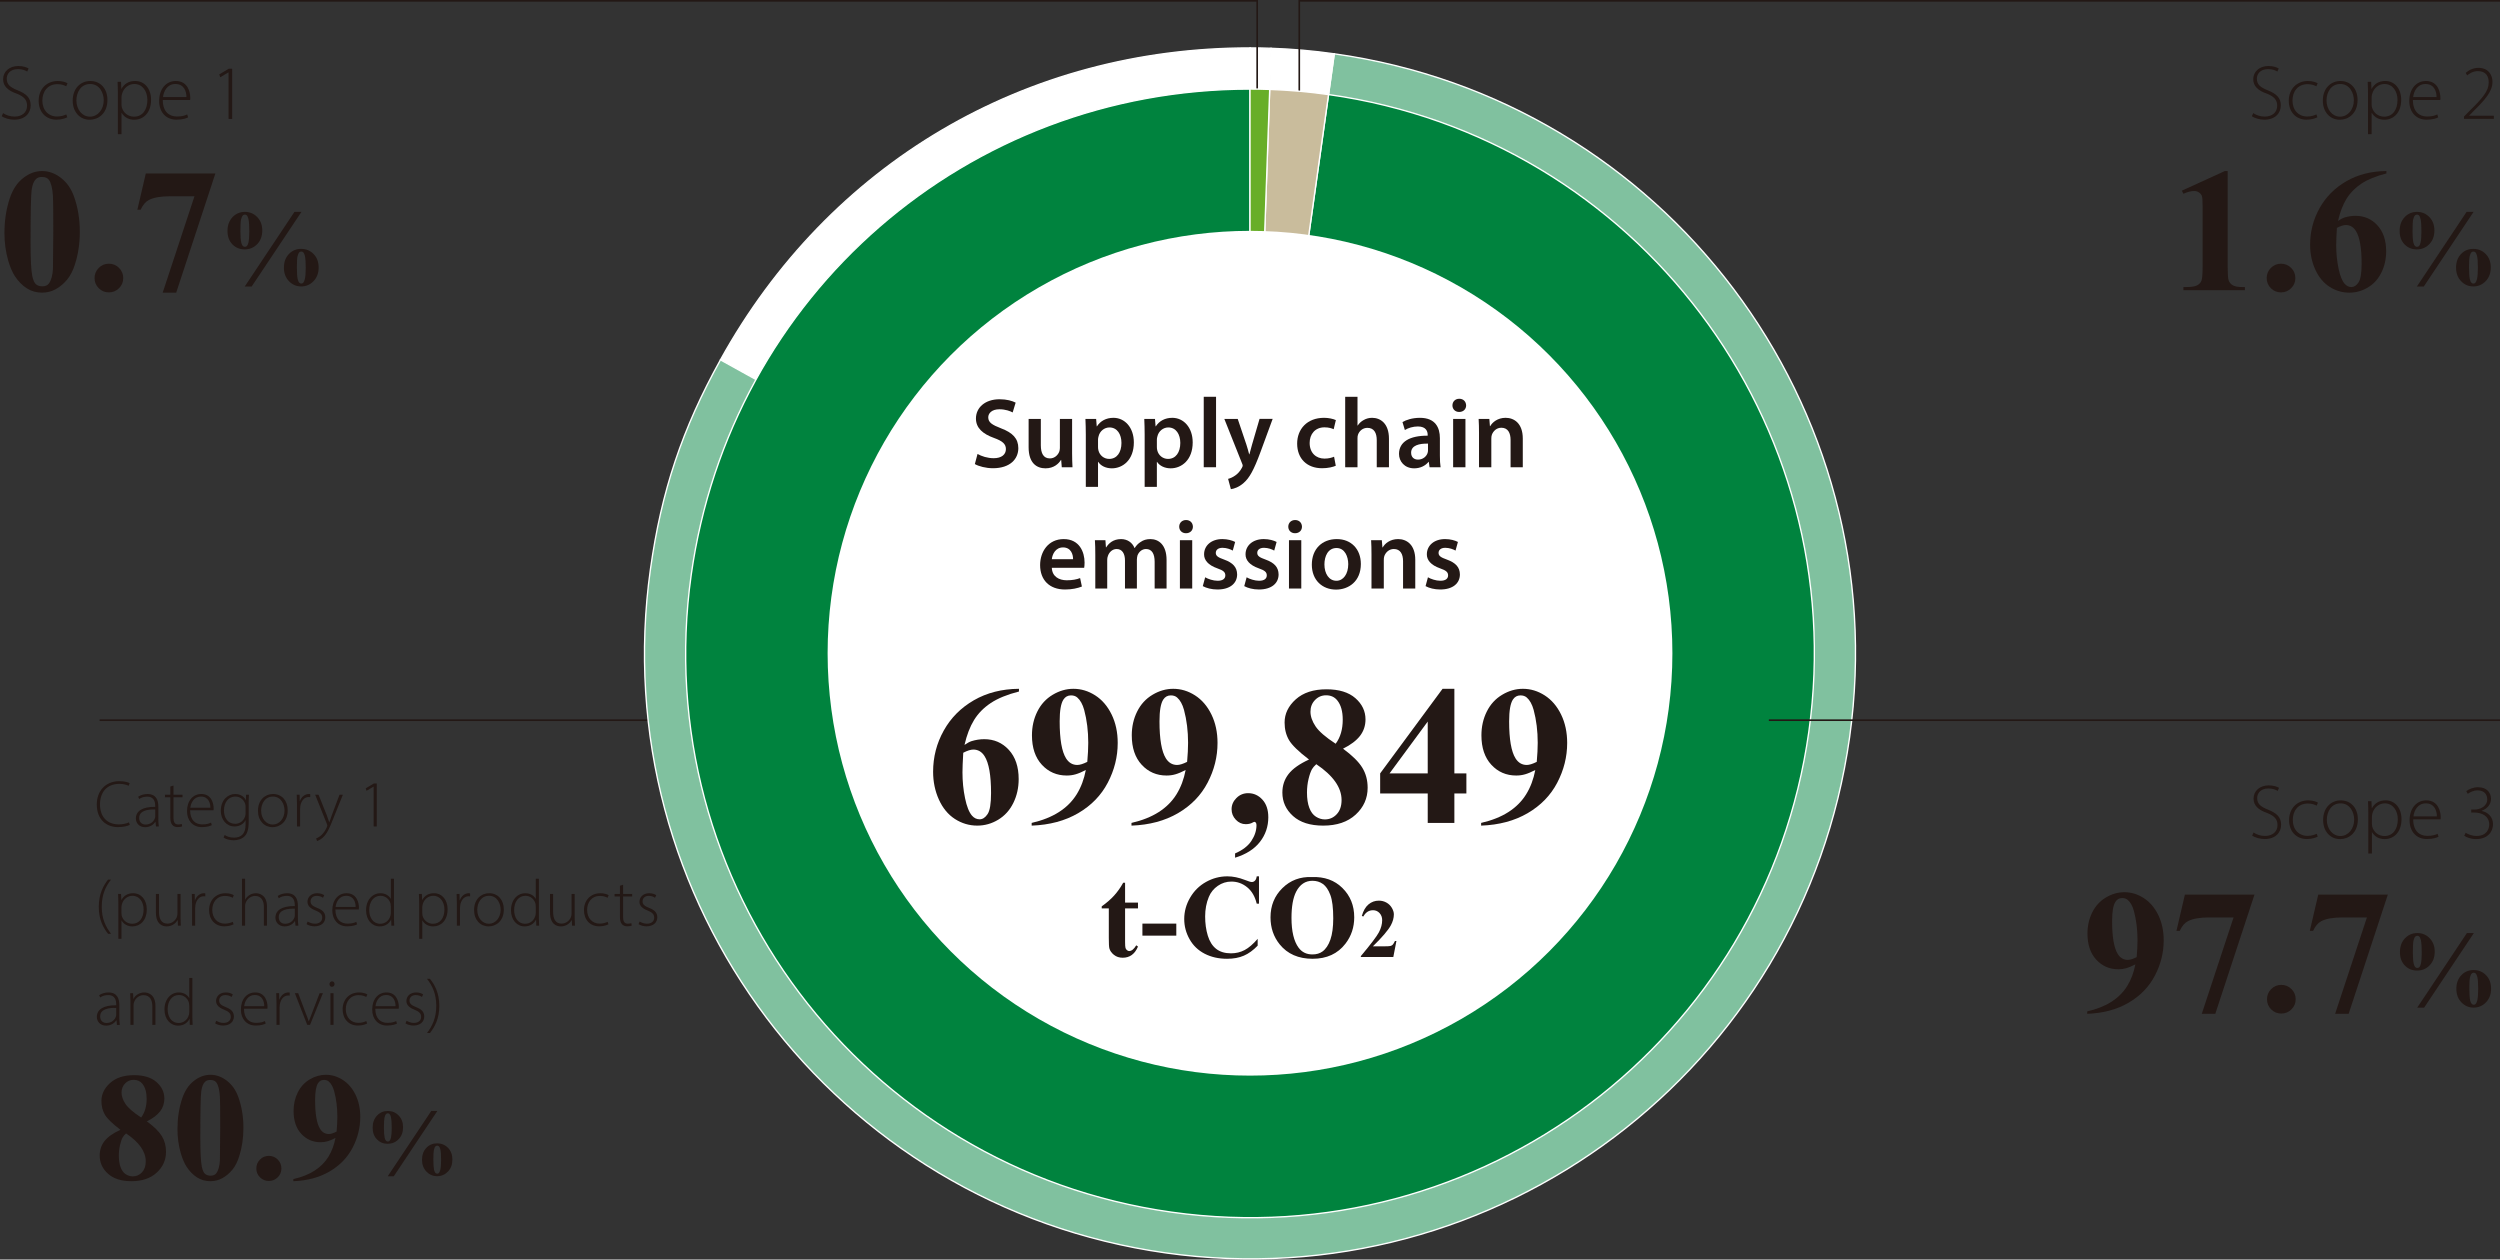
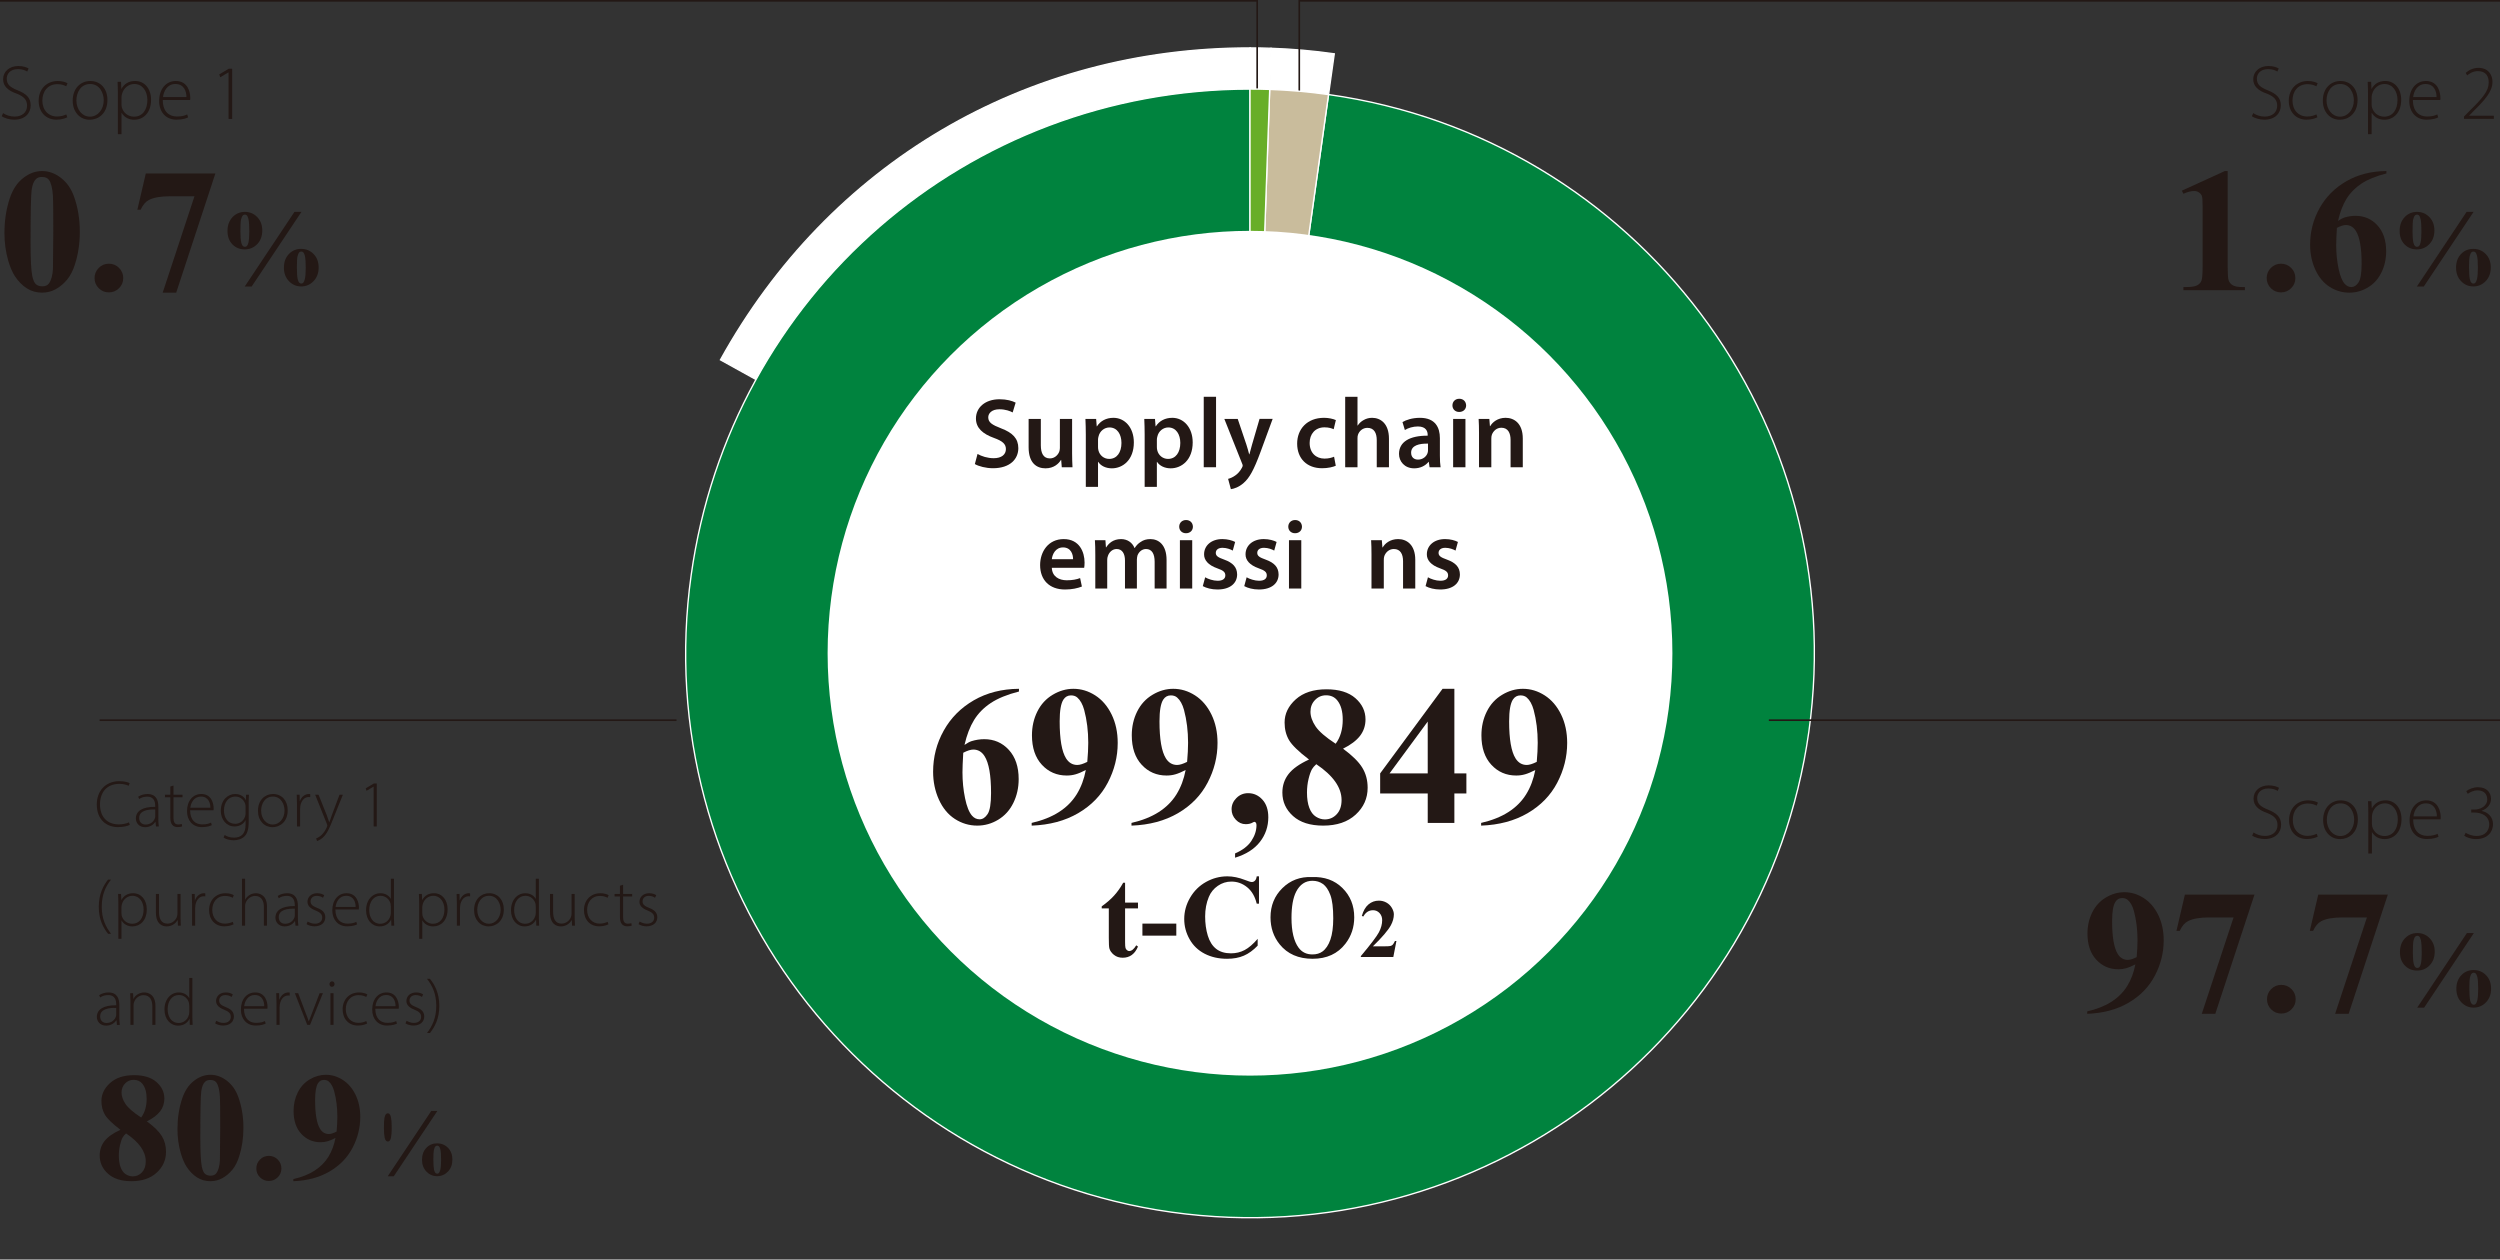
<svg xmlns="http://www.w3.org/2000/svg" id="b" width="160mm" height="80.612mm" viewBox="0 0 453.543 228.506">
  <rect x="0" y="0" width="453.543" height="228.506" fill="#333333" stroke="none" />
  <line x1="122.732" y1="130.654" x2="18.067" y2="130.654" fill="none" stroke="#231815" stroke-miterlimit="10" stroke-width=".3" />
  <path d="M226.772,118.53l-96.066-53.25c19.763-35.654,55.302-56.587,96.066-56.587v109.838Z" fill="#fff" fill-rule="evenodd" stroke="#fff" stroke-miterlimit="10" stroke-width=".25" />
-   <path d="M226.772,118.53l15.286-108.769c60.071,8.442,101.925,63.984,93.482,124.055-8.442,60.071-63.984,101.925-124.055,93.482-60.071-8.442-101.925-63.984-93.482-124.055,1.992-14.177,5.762-25.443,12.703-37.964l96.066,53.25Z" fill="#80c19f" fill-rule="evenodd" stroke="#fff" stroke-miterlimit="10" stroke-width=".25" />
  <path d="M226.772,118.53l3.833-109.771c3.88.135,7.609.462,11.453,1.002l-15.286,108.769Z" fill="#fff" fill-rule="evenodd" stroke="#fff" stroke-miterlimit="10" stroke-width=".25" />
  <path d="M226.772,118.53V8.692c1.699,0,2.136.008,3.833.067l-3.833,109.771Z" fill="#fff" fill-rule="evenodd" stroke="#fff" stroke-linejoin="round" stroke-width=".25" />
  <polyline points="235.713 21.752 235.713 .15 453.543 .15" fill="none" stroke="#231815" stroke-miterlimit="10" stroke-width=".3" />
  <polyline points="228.073 21.752 228.073 .15 0 .15" fill="none" stroke="#231815" stroke-miterlimit="10" stroke-width=".3" />
  <path d="M226.772,118.531l14.248-101.377c55.989,7.869,94.998,59.635,87.129,115.624-7.869,55.989-59.635,94.998-115.624,87.129-55.989-7.869-94.998-59.635-87.129-115.624,7.145-50.838,50.039-88.125,101.377-88.125v102.373Z" fill="#00833e" stroke="#fff" stroke-miterlimit="10" stroke-width=".25" />
  <path d="M226.772,118.531l3.573-102.31c3.616.126,7.092.43,10.675.934l-14.248,101.377Z" fill="#c9bc9c" stroke="#fff" stroke-miterlimit="10" stroke-width=".25" />
  <path d="M226.772,118.531V16.158c1.583,0,1.991.007,3.573.062l-3.573,102.31Z" fill="#68ae28" stroke="#fff" stroke-linejoin="round" stroke-width=".25" />
  <circle cx="226.772" cy="118.508" r="76.629" fill="#fff" />
  <line x1="320.897" y1="130.654" x2="453.543" y2="130.654" fill="none" stroke="#231815" stroke-miterlimit="10" stroke-width=".3" />
  <path d="M184.857,124.961v.492c-2.121.539-3.824,1.234-5.105,2.082-1.285.852-2.299,1.883-3.043,3.094-.744,1.215-1.32,2.717-1.73,4.51.516-.352.943-.58,1.283-.686.762-.234,1.529-.352,2.303-.352,1.781,0,3.266.648,4.457,1.941,1.188,1.297,1.783,3.062,1.783,5.301,0,1.57-.322,3.012-.967,4.324s-1.559,2.326-2.742,3.041-2.449,1.072-3.797,1.072c-1.465,0-2.818-.402-4.061-1.203-1.242-.803-2.213-1.979-2.908-3.525-.699-1.547-1.047-3.229-1.047-5.045,0-2.672.641-5.16,1.926-7.461,1.281-2.305,3.104-4.137,5.465-5.504,2.361-1.363,5.09-2.059,8.184-2.082ZM174.75,136.562c-.094,1.617-.141,2.801-.141,3.551,0,1.617.154,3.182.467,4.693.309,1.512.734,2.572,1.273,3.182.387.434.844.65,1.371.65.539,0,1.02-.312,1.441-.939s.633-1.902.633-3.824c0-3.234-.393-5.467-1.178-6.697-.504-.797-1.184-1.195-2.039-1.195-.469,0-1.078.193-1.828.58Z" fill="#231815" />
  <path d="M187.162,149.781v-.492c1.945-.445,3.596-1.102,4.947-1.969,1.355-.867,2.426-1.939,3.219-3.217.789-1.277,1.344-2.748,1.66-4.412-.727.375-1.344.637-1.855.781-.508.148-1.045.221-1.607.221-1.805,0-3.309-.65-4.51-1.951s-1.801-3.082-1.801-5.344c0-1.57.324-3.008.977-4.316.648-1.305,1.578-2.32,2.785-3.039,1.207-.723,2.461-1.082,3.762-1.082,1.395,0,2.713.398,3.955,1.195s2.232,1.951,2.971,3.463,1.107,3.234,1.107,5.168c0,2.508-.602,4.91-1.803,7.207s-2.99,4.139-5.369,5.529c-2.379,1.387-5.191,2.141-8.438,2.258ZM197.252,138.215c.117-1.312.176-2.467.176-3.463,0-2.133-.246-4.119-.738-5.959-.281-1.02-.697-1.77-1.248-2.25-.293-.258-.674-.387-1.143-.387-.586,0-1.043.252-1.371.756-.457.691-.686,2.01-.686,3.955,0,3.246.387,5.484,1.16,6.715.504.797,1.184,1.195,2.039,1.195.457,0,1.061-.188,1.811-.562Z" fill="#231815" />
  <path d="M205.271,149.781v-.492c1.945-.445,3.596-1.102,4.947-1.969,1.355-.867,2.426-1.939,3.219-3.217.789-1.277,1.344-2.748,1.66-4.412-.727.375-1.344.637-1.855.781-.508.148-1.045.221-1.607.221-1.805,0-3.309-.65-4.51-1.951s-1.801-3.082-1.801-5.344c0-1.57.324-3.008.977-4.316.648-1.305,1.578-2.32,2.785-3.039,1.207-.723,2.461-1.082,3.762-1.082,1.395,0,2.713.398,3.955,1.195s2.232,1.951,2.971,3.463,1.107,3.234,1.107,5.168c0,2.508-.602,4.91-1.803,7.207s-2.99,4.139-5.369,5.529c-2.379,1.387-5.191,2.141-8.438,2.258ZM215.361,138.215c.117-1.312.176-2.467.176-3.463,0-2.133-.246-4.119-.738-5.959-.281-1.02-.697-1.77-1.248-2.25-.293-.258-.674-.387-1.143-.387-.586,0-1.043.252-1.371.756-.457.691-.686,2.01-.686,3.955,0,3.246.387,5.484,1.16,6.715.504.797,1.184,1.195,2.039,1.195.457,0,1.061-.188,1.811-.562Z" fill="#231815" />
  <path d="M224.064,155.6v-.773c1.359-.586,2.348-1.346,2.961-2.275.617-.934.924-1.885.924-2.857,0-.199-.041-.352-.123-.457-.082-.094-.164-.141-.246-.141-.07,0-.176.041-.316.123-.34.199-.762.299-1.266.299-.691,0-1.293-.27-1.801-.809-.512-.539-.766-1.172-.766-1.898,0-.773.293-1.453.879-2.039s1.295-.879,2.127-.879c1.008,0,1.869.391,2.584,1.17s1.072,1.848,1.072,3.207c0,1.676-.508,3.164-1.521,4.465s-2.516,2.256-4.508,2.865Z" fill="#231815" />
  <path d="M243.648,135.824c1.676,1.23,2.84,2.377,3.488,3.438.652,1.061.977,2.275.977,3.646,0,1.922-.725,3.549-2.172,4.877-1.447,1.332-3.412,1.996-5.896,1.996-2.355,0-4.178-.58-5.467-1.74s-1.934-2.578-1.934-4.254c0-1.277.371-2.396,1.117-3.357.742-.961,1.982-1.84,3.717-2.637-1.887-1.441-3.098-2.619-3.631-3.533s-.799-1.975-.799-3.182c0-1.594.678-2.996,2.029-4.211,1.355-1.211,3.209-1.818,5.564-1.818,2.273,0,4.021.537,5.248,1.607,1.223,1.074,1.836,2.359,1.836,3.859,0,1.125-.332,2.117-.992,2.98-.664.859-1.691,1.637-3.086,2.328ZM238.797,138.637c-.363.328-.621.627-.773.896-.234.41-.445,1.008-.633,1.793s-.281,1.605-.281,2.461c0,1.102.141,2.025.422,2.768.281.746.682,1.281,1.203,1.609s1.059.492,1.609.492c.855,0,1.576-.312,2.162-.941.586-.625.879-1.484.879-2.574,0-2.273-1.529-4.441-4.588-6.504ZM242.312,134.928c.434-.586.756-1.242.967-1.969s.316-1.523.316-2.391c0-1.523-.328-2.689-.984-3.498-.492-.621-1.172-.932-2.039-.932-.785,0-1.453.285-2.004.854s-.826,1.273-.826,2.117c0,.855.309,1.744.922,2.664.617.92,1.832,1.971,3.648,3.154Z" fill="#231815" />
  <path d="M250.383,140.307l11.32-15.346h2.145v15.346h2.18v3.639h-2.18v5.344h-4.834v-5.344h-8.631v-3.639ZM252.088,140.307h6.926v-9.404l-6.926,9.404Z" fill="#231815" />
  <path d="M268.703,149.781v-.492c1.945-.445,3.596-1.102,4.947-1.969,1.355-.867,2.426-1.939,3.219-3.217.789-1.277,1.344-2.748,1.66-4.412-.727.375-1.344.637-1.855.781-.508.148-1.045.221-1.607.221-1.805,0-3.309-.65-4.51-1.951s-1.801-3.082-1.801-5.344c0-1.57.324-3.008.977-4.316.648-1.305,1.578-2.32,2.785-3.039,1.207-.723,2.461-1.082,3.762-1.082,1.395,0,2.713.398,3.955,1.195s2.232,1.951,2.971,3.463,1.107,3.234,1.107,5.168c0,2.508-.602,4.91-1.803,7.207s-2.99,4.139-5.369,5.529c-2.379,1.387-5.191,2.141-8.438,2.258ZM278.793,138.215c.117-1.312.176-2.467.176-3.463,0-2.133-.246-4.119-.738-5.959-.281-1.02-.697-1.77-1.248-2.25-.293-.258-.674-.387-1.143-.387-.586,0-1.043.252-1.371.756-.457.691-.686,2.01-.686,3.955,0,3.246.387,5.484,1.16,6.715.504.797,1.184,1.195,2.039,1.195.457,0,1.061-.188,1.811-.562Z" fill="#231815" />
  <path d="M204.109,160.145v3.607h2.342v1.045h-2.342v6.084c0,.57.027.938.078,1.104.055.164.146.299.281.4.133.102.256.152.369.152.457,0,.889-.348,1.297-1.043l.316.23c-.57,1.352-1.494,2.025-2.773,2.025-.627,0-1.156-.174-1.588-.521-.434-.348-.709-.736-.828-1.166-.07-.238-.105-.885-.105-1.939v-5.326h-1.287v-.369c.887-.627,1.641-1.283,2.264-1.973.621-.689,1.164-1.459,1.629-2.311h.348Z" fill="#231815" />
  <path d="M213.402,169.742h-6.148v-2.184h6.148v2.184Z" fill="#231815" />
  <path d="M228.402,158.984v4.957h-.412c-.309-1.293-.885-2.285-1.729-2.975-.844-.688-1.801-1.033-2.869-1.033-.893,0-1.713.258-2.457.77-.746.514-1.291,1.186-1.635,2.016-.443,1.061-.666,2.242-.666,3.543,0,1.279.162,2.445.486,3.496.322,1.053.83,1.846,1.518,2.385.689.537,1.582.807,2.68.807.9,0,1.725-.197,2.473-.592.75-.393,1.539-1.072,2.369-2.035v1.234c-.803.836-1.637,1.443-2.506,1.818-.869.377-1.883.564-3.043.564-1.525,0-2.881-.305-4.064-.916-1.186-.613-2.1-1.492-2.742-2.637-.645-1.146-.967-2.367-.967-3.66,0-1.365.357-2.658,1.072-3.881.713-1.225,1.676-2.174,2.889-2.848,1.213-.676,2.502-1.014,3.865-1.014,1.006,0,2.068.219,3.186.654.646.254,1.059.379,1.234.379.225,0,.42-.082.584-.248.166-.164.273-.426.322-.785h.412Z" fill="#231815" />
  <path d="M237.99,159.111c2.279-.084,4.131.58,5.553,1.994,1.426,1.412,2.137,3.182,2.137,5.305,0,1.814-.531,3.41-1.592,4.787-1.406,1.828-3.393,2.742-5.959,2.742s-4.564-.871-5.971-2.615c-1.111-1.377-1.666-3.012-1.666-4.904,0-2.123.723-3.893,2.168-5.311,1.445-1.416,3.221-2.082,5.33-1.998ZM238.117,159.787c-1.307,0-2.303.668-2.984,2.004-.555,1.096-.834,2.672-.834,4.725,0,2.439.43,4.242,1.287,5.41.598.816,1.436,1.223,2.51,1.223.725,0,1.33-.176,1.814-.527.619-.449,1.102-1.168,1.445-2.156s.518-2.275.518-3.865c0-1.891-.176-3.307-.527-4.244-.352-.939-.801-1.602-1.346-1.988s-1.172-.58-1.883-.58Z" fill="#231815" />
  <path d="M252.773,173.613h-5.891v-.162c1.807-2.15,2.902-3.598,3.289-4.342.387-.742.58-1.469.58-2.178,0-.518-.16-.945-.48-1.289-.32-.342-.711-.512-1.174-.512-.758,0-1.346.379-1.764,1.137l-.273-.096c.266-.945.668-1.645,1.211-2.098.541-.453,1.166-.68,1.875-.68.506,0,.969.119,1.387.355.42.236.746.561.982.971s.355.797.355,1.156c0,.654-.184,1.318-.547,1.992-.498.91-1.582,2.182-3.256,3.811h2.162c.533,0,.879-.023,1.039-.066.158-.045.291-.119.395-.227.104-.105.238-.328.406-.668h.266l-.562,2.895Z" fill="#231815" />
  <path d="M14.48,42.059c0,2.115-.297,4.088-.891,5.922-.354,1.125-.83,2.047-1.43,2.766s-1.279,1.289-2.039,1.711-1.588.633-2.484.633c-1.021,0-1.943-.26-2.766-.781s-1.553-1.266-2.188-2.234c-.459-.709-.859-1.65-1.203-2.828-.447-1.594-.672-3.24-.672-4.938,0-2.303.322-4.416.969-6.344.531-1.594,1.338-2.814,2.422-3.664s2.229-1.273,3.438-1.273c1.229,0,2.377.42,3.445,1.258s1.852,1.967,2.352,3.383c.697,1.947,1.047,4.078,1.047,6.391ZM9.668,42.027c0-3.709-.021-5.869-.062-6.484-.104-1.447-.354-2.428-.75-2.938-.26-.334-.682-.5-1.266-.5-.447,0-.803.125-1.062.375-.385.365-.646,1.008-.781,1.93s-.203,4.139-.203,9.648c0,3,.104,5.01.312,6.031.156.74.381,1.234.672,1.484s.678.375,1.156.375c.521,0,.912-.166,1.172-.5.438-.584.688-1.484.75-2.703l.062-6.719Z" fill="#231815" />
  <path d="M19.748,47.84c.729,0,1.346.256,1.852.766s.758,1.125.758,1.844-.256,1.33-.766,1.836-1.125.758-1.844.758-1.33-.252-1.836-.758-.758-1.117-.758-1.836.252-1.334.758-1.844,1.117-.766,1.836-.766Z" fill="#231815" />
  <path d="M29.515,53.09l5.766-17.484h-4.391c-1.719,0-3.01.225-3.875.672-.604.312-1.104.9-1.5,1.766h-.594l1.531-6.578h12.625l-7.109,21.625h-2.453Z" fill="#231815" />
  <path d="M44.42,38.437c.889,0,1.637.314,2.246.943.609.627.914,1.439.914,2.432,0,1.02-.307,1.846-.918,2.48-.613.635-1.373.951-2.279.951-.893,0-1.635-.307-2.227-.918-.59-.613-.885-1.42-.885-2.42,0-1.031.303-1.867.908-2.508.607-.641,1.354-.961,2.24-.961ZM44.42,38.936c-.137,0-.25.041-.336.121-.156.145-.273.393-.352.746s-.117,1.082-.117,2.189c0,.881.053,1.562.158,2.043.062.275.17.48.318.619.094.08.203.121.328.121.139,0,.248-.037.328-.111.145-.133.25-.344.32-.639.105-.475.158-1.141.158-1.996,0-1.051-.049-1.811-.15-2.279-.068-.324-.18-.562-.336-.711-.076-.07-.182-.104-.32-.104ZM54.685,38.437l-9.027,13.539h-1.256l9.018-13.539h1.266ZM54.621,45.15c.906,0,1.664.311,2.273.934.609.621.914,1.436.914,2.441,0,1.02-.311,1.848-.928,2.484-.619.639-1.367.957-2.242.957-.867,0-1.607-.318-2.217-.957-.609-.637-.914-1.455-.914-2.455,0-1.008.297-1.826.891-2.457s1.334-.947,2.223-.947ZM54.648,45.639c-.125,0-.23.037-.318.111-.15.139-.266.377-.348.719-.08.34-.121.992-.121,1.953,0,1.025.047,1.764.141,2.213.068.318.184.551.348.693.08.076.188.113.318.113.119,0,.215-.035.291-.104.156-.143.271-.377.346-.703.107-.455.16-1.146.16-2.072,0-.975-.051-1.688-.15-2.137-.074-.324-.188-.553-.338-.684-.074-.07-.184-.104-.328-.104Z" fill="#231815" />
  <path d="M404.137,31.027v17.328c0,1.303.057,2.133.172,2.492s.354.654.719.883.947.344,1.75.344h.484v.578h-11.156v-.578h.562c.906,0,1.553-.104,1.938-.312s.646-.494.781-.859.203-1.213.203-2.547v-10.984c0-.979-.047-1.592-.141-1.836s-.268-.453-.523-.625-.549-.258-.883-.258c-.531,0-1.178.166-1.938.5l-.281-.562,7.797-3.562h.516Z" fill="#231815" />
  <path d="M413.81,47.84c.729,0,1.346.256,1.852.766s.758,1.125.758,1.844-.256,1.33-.766,1.836-1.125.758-1.844.758-1.33-.252-1.836-.758-.758-1.117-.758-1.836.252-1.334.758-1.844,1.117-.766,1.836-.766Z" fill="#231815" />
  <path d="M432.937,31.027v.438c-1.885.479-3.398,1.096-4.539,1.852s-2.041,1.672-2.703,2.75-1.174,2.414-1.539,4.008c.459-.312.838-.516,1.141-.609.678-.209,1.359-.312,2.047-.312,1.584,0,2.904.576,3.961,1.727s1.586,2.721,1.586,4.711c0,1.396-.287,2.678-.859,3.844s-1.385,2.068-2.438,2.703-2.178.953-3.375.953c-1.303,0-2.506-.357-3.609-1.07s-1.967-1.758-2.586-3.133-.93-2.869-.93-4.484c0-2.375.57-4.586,1.711-6.633s2.76-3.678,4.859-4.891,4.523-1.83,7.273-1.852ZM423.953,41.34c-.084,1.438-.125,2.49-.125,3.156,0,1.438.139,2.828.414,4.172s.654,2.287,1.133,2.828c.344.385.75.578,1.219.578.479,0,.906-.279,1.281-.836s.562-1.689.562-3.398c0-2.875-.35-4.859-1.047-5.953-.447-.709-1.053-1.062-1.812-1.062-.416,0-.959.172-1.625.516Z" fill="#231815" />
  <path d="M438.482,38.437c.889,0,1.637.314,2.246.943.609.627.914,1.439.914,2.432,0,1.02-.307,1.846-.918,2.48-.613.635-1.373.951-2.279.951-.893,0-1.635-.307-2.227-.918-.59-.613-.885-1.42-.885-2.42,0-1.031.303-1.867.908-2.508.607-.641,1.354-.961,2.24-.961ZM438.482,38.936c-.137,0-.25.041-.336.121-.156.145-.273.393-.352.746s-.117,1.082-.117,2.189c0,.881.053,1.562.158,2.043.062.275.17.48.318.619.094.08.203.121.328.121.139,0,.248-.037.328-.111.145-.133.25-.344.32-.639.105-.475.158-1.141.158-1.996,0-1.051-.049-1.811-.15-2.279-.068-.324-.18-.562-.336-.711-.076-.07-.182-.104-.32-.104ZM448.748,38.437l-9.027,13.539h-1.256l9.018-13.539h1.266ZM448.683,45.15c.906,0,1.664.311,2.273.934.609.621.914,1.436.914,2.441,0,1.02-.311,1.848-.928,2.484-.619.639-1.367.957-2.242.957-.867,0-1.607-.318-2.217-.957-.609-.637-.914-1.455-.914-2.455,0-1.008.297-1.826.891-2.457s1.334-.947,2.223-.947ZM448.711,45.639c-.125,0-.23.037-.318.111-.15.139-.266.377-.348.719-.08.34-.121.992-.121,1.953,0,1.025.047,1.764.141,2.213.068.318.184.551.348.693.08.076.188.113.318.113.119,0,.215-.035.291-.104.156-.143.271-.377.346-.703.107-.455.16-1.146.16-2.072,0-.975-.051-1.688-.15-2.137-.074-.324-.188-.553-.338-.684-.074-.07-.184-.104-.328-.104Z" fill="#231815" />
  <path d="M378.658,183.922v-.438c1.729-.396,3.195-.979,4.398-1.75s2.156-1.725,2.859-2.859,1.195-2.443,1.477-3.922c-.646.334-1.195.564-1.648.695s-.93.195-1.43.195c-1.604,0-2.939-.578-4.008-1.734s-1.602-2.74-1.602-4.75c0-1.396.289-2.674.867-3.836s1.404-2.062,2.477-2.703,2.188-.961,3.344-.961c1.24,0,2.412.354,3.516,1.062s1.984,1.734,2.641,3.078.984,2.875.984,4.594c0,2.229-.533,4.365-1.602,6.406s-2.658,3.68-4.773,4.914-4.615,1.904-7.5,2.008ZM387.627,173.641c.104-1.166.156-2.193.156-3.078,0-1.896-.219-3.662-.656-5.297-.25-.906-.619-1.572-1.109-2-.26-.229-.6-.344-1.016-.344-.521,0-.928.225-1.219.672-.406.615-.609,1.787-.609,3.516,0,2.885.344,4.875,1.031,5.969.447.709,1.053,1.062,1.812,1.062.406,0,.943-.166,1.609-.5Z" fill="#231815" />
  <path d="M399.441,183.922l5.766-17.484h-4.391c-1.719,0-3.01.225-3.875.672-.604.312-1.104.9-1.5,1.766h-.594l1.531-6.578h12.625l-7.109,21.625h-2.453Z" fill="#231815" />
  <path d="M413.865,178.672c.729,0,1.346.256,1.852.766s.758,1.125.758,1.844-.256,1.33-.766,1.836-1.125.758-1.844.758-1.33-.252-1.836-.758-.758-1.117-.758-1.836.252-1.334.758-1.844,1.117-.766,1.836-.766Z" fill="#231815" />
  <path d="M423.633,183.922l5.766-17.484h-4.391c-1.719,0-3.01.225-3.875.672-.604.312-1.104.9-1.5,1.766h-.594l1.531-6.578h12.625l-7.109,21.625h-2.453Z" fill="#231815" />
  <path d="M438.539,169.27c.889,0,1.637.314,2.246.943.609.627.914,1.439.914,2.432,0,1.02-.307,1.846-.918,2.48-.613.635-1.373.951-2.279.951-.893,0-1.635-.307-2.227-.918-.59-.613-.885-1.42-.885-2.42,0-1.031.303-1.867.908-2.508.607-.641,1.354-.961,2.24-.961ZM438.539,169.768c-.137,0-.25.041-.336.121-.156.145-.273.393-.352.746s-.117,1.082-.117,2.189c0,.881.053,1.562.158,2.043.062.275.17.48.318.619.094.08.203.121.328.121.139,0,.248-.037.328-.111.145-.133.25-.344.32-.639.105-.475.158-1.141.158-1.996,0-1.051-.049-1.811-.15-2.279-.068-.324-.18-.562-.336-.711-.076-.07-.182-.104-.32-.104ZM448.805,169.27l-9.027,13.539h-1.256l9.018-13.539h1.266ZM448.74,175.982c.906,0,1.664.311,2.273.934.609.621.914,1.436.914,2.441,0,1.02-.311,1.848-.928,2.484-.619.639-1.367.957-2.242.957-.867,0-1.607-.318-2.217-.957-.609-.637-.914-1.455-.914-2.455,0-1.008.297-1.826.891-2.457s1.334-.947,2.223-.947ZM448.767,176.471c-.125,0-.23.037-.318.111-.15.139-.266.377-.348.719-.08.34-.121.992-.121,1.953,0,1.025.047,1.764.141,2.213.068.318.184.551.348.693.08.076.188.113.318.113.119,0,.215-.035.291-.104.156-.143.271-.377.346-.703.107-.455.16-1.146.16-2.072,0-.975-.051-1.688-.15-2.137-.074-.324-.188-.553-.338-.684-.074-.07-.184-.104-.328-.104Z" fill="#231815" />
  <path d="M26.645,203.434c1.303.957,2.209,1.848,2.715,2.672.506.826.758,1.771.758,2.838,0,1.494-.562,2.76-1.688,3.793-1.127,1.035-2.656,1.553-4.588,1.553-1.832,0-3.25-.451-4.252-1.354s-1.504-2.006-1.504-3.309c0-.994.289-1.863.869-2.611.578-.748,1.541-1.432,2.891-2.051-1.467-1.121-2.408-2.037-2.822-2.748-.416-.711-.623-1.535-.623-2.475,0-1.24.527-2.332,1.58-3.275s2.494-1.414,4.326-1.414c1.768,0,3.129.416,4.082,1.25.951.834,1.428,1.836,1.428,3.002,0,.875-.258,1.646-.771,2.316-.516.67-1.316,1.275-2.4,1.812ZM22.872,205.621c-.283.256-.482.488-.602.697-.182.318-.346.783-.492,1.395s-.219,1.248-.219,1.914c0,.857.109,1.574.328,2.152.219.58.531.996.938,1.252.404.256.822.383,1.25.383.666,0,1.227-.244,1.682-.732.455-.486.684-1.154.684-2.002,0-1.768-1.189-3.455-3.568-5.059ZM25.606,202.736c.338-.455.588-.967.752-1.531s.246-1.186.246-1.859c0-1.186-.256-2.092-.766-2.721-.383-.482-.912-.725-1.586-.725-.611,0-1.131.221-1.559.662-.428.443-.643.992-.643,1.648,0,.666.24,1.355.719,2.07.479.717,1.424,1.535,2.836,2.455Z" fill="#231815" />
  <path d="M44.161,204.637c0,1.85-.26,3.578-.779,5.182-.311.984-.727,1.791-1.25,2.42-.525.629-1.119,1.127-1.785,1.496-.666.371-1.391.555-2.174.555-.893,0-1.699-.229-2.42-.684s-1.357-1.107-1.914-1.955c-.4-.619-.752-1.445-1.053-2.475-.393-1.395-.588-2.834-.588-4.32,0-2.014.283-3.865.848-5.551.465-1.395,1.172-2.463,2.119-3.207.947-.742,1.951-1.113,3.008-1.113,1.076,0,2.08.367,3.016,1.1.934.734,1.619,1.721,2.057,2.961.611,1.705.916,3.568.916,5.592ZM39.95,204.609c0-3.244-.018-5.137-.055-5.674-.092-1.268-.311-2.123-.656-2.57-.229-.291-.598-.438-1.107-.438-.393,0-.701.109-.93.328-.338.318-.564.881-.684,1.688s-.178,3.621-.178,8.443c0,2.625.092,4.385.273,5.277.137.646.332,1.08.588,1.299s.592.328,1.012.328c.455,0,.797-.146,1.025-.438.383-.51.602-1.299.656-2.365l.055-5.879Z" fill="#231815" />
  <path d="M48.77,209.695c.639,0,1.178.223,1.621.67.441.447.662.984.662,1.613s-.223,1.164-.67,1.605c-.447.443-.984.664-1.613.664s-1.164-.221-1.605-.664c-.443-.441-.664-.977-.664-1.605s.221-1.166.664-1.613c.441-.447.977-.67,1.605-.67Z" fill="#231815" />
  <path d="M53.216,214.289v-.383c1.514-.346,2.797-.857,3.85-1.531s1.887-1.508,2.502-2.502,1.045-2.137,1.291-3.432c-.564.291-1.045.494-1.441.607-.396.115-.814.172-1.252.172-1.404,0-2.572-.506-3.506-1.518-.936-1.012-1.402-2.396-1.402-4.156,0-1.221.254-2.34.76-3.357.506-1.016,1.227-1.805,2.166-2.365s1.914-.84,2.926-.84c1.084,0,2.109.311,3.076.93s1.736,1.518,2.311,2.693.861,2.516.861,4.02c0,1.951-.467,3.818-1.4,5.605-.936,1.787-2.328,3.219-4.178,4.299s-4.037,1.666-6.562,1.758ZM61.063,205.293c.092-1.021.137-1.918.137-2.693,0-1.658-.191-3.203-.574-4.635-.219-.793-.543-1.377-.971-1.75-.229-.201-.523-.301-.889-.301-.455,0-.811.195-1.066.588-.355.537-.533,1.562-.533,3.076,0,2.525.301,4.266.902,5.223.393.619.92.93,1.586.93.355,0,.824-.146,1.408-.438Z" fill="#231815" />
-   <path d="M70.36,201.547c.775,0,1.432.273,1.965.824.533.549.799,1.258.799,2.129,0,.891-.268,1.613-.805,2.168-.535.557-1.199.834-1.992.834-.783,0-1.432-.268-1.949-.805-.516-.535-.775-1.24-.775-2.115,0-.902.266-1.635.797-2.195.529-.561,1.184-.84,1.961-.84ZM70.36,201.98c-.121,0-.219.035-.297.107-.137.125-.238.344-.307.652s-.104.947-.104,1.914c0,.771.047,1.367.141,1.789.055.24.146.422.279.541.082.072.178.107.287.107.119,0,.215-.033.287-.1.125-.113.219-.301.277-.557.094-.416.141-.998.141-1.748,0-.918-.045-1.582-.131-1.992-.061-.285-.16-.492-.297-.625-.064-.059-.158-.09-.277-.09ZM79.343,201.547l-7.9,11.844h-1.1l7.893-11.844h1.107ZM79.284,207.42c.793,0,1.457.271,1.99.816.533.543.799,1.256.799,2.137,0,.891-.27,1.615-.812,2.174-.541.557-1.193.836-1.959.836-.762,0-1.408-.279-1.941-.836-.533-.559-.799-1.275-.799-2.15s.26-1.596.779-2.148,1.168-.828,1.943-.828ZM79.309,207.846c-.109,0-.203.033-.279.1-.131.119-.232.328-.303.627-.072.299-.107.867-.107,1.711,0,.896.041,1.541.123,1.936.061.279.162.48.303.607.072.064.164.098.279.098.104,0,.189-.029.254-.09.137-.127.238-.332.305-.615.092-.4.139-1.004.139-1.812,0-.854-.043-1.477-.131-1.871-.066-.285-.164-.484-.295-.6-.066-.059-.162-.09-.287-.09Z" fill="#231815" />
+   <path d="M70.36,201.547ZM70.36,201.98c-.121,0-.219.035-.297.107-.137.125-.238.344-.307.652s-.104.947-.104,1.914c0,.771.047,1.367.141,1.789.055.24.146.422.279.541.082.072.178.107.287.107.119,0,.215-.033.287-.1.125-.113.219-.301.277-.557.094-.416.141-.998.141-1.748,0-.918-.045-1.582-.131-1.992-.061-.285-.16-.492-.297-.625-.064-.059-.158-.09-.277-.09ZM79.343,201.547l-7.9,11.844h-1.1l7.893-11.844h1.107ZM79.284,207.42c.793,0,1.457.271,1.99.816.533.543.799,1.256.799,2.137,0,.891-.27,1.615-.812,2.174-.541.557-1.193.836-1.959.836-.762,0-1.408-.279-1.941-.836-.533-.559-.799-1.275-.799-2.15s.26-1.596.779-2.148,1.168-.828,1.943-.828ZM79.309,207.846c-.109,0-.203.033-.279.1-.131.119-.232.328-.303.627-.072.299-.107.867-.107,1.711,0,.896.041,1.541.123,1.936.061.279.162.48.303.607.072.064.164.098.279.098.104,0,.189-.029.254-.09.137-.127.238-.332.305-.615.092-.4.139-1.004.139-1.812,0-.854-.043-1.477-.131-1.871-.066-.285-.164-.484-.295-.6-.066-.059-.162-.09-.287-.09Z" fill="#231815" />
  <path d="M177.34,82.353c.721.414,1.801.773,2.936.773,1.422,0,2.213-.666,2.213-1.656,0-.918-.611-1.459-2.16-2.018-1.998-.719-3.277-1.781-3.277-3.527,0-1.98,1.658-3.494,4.285-3.494,1.314,0,2.287.289,2.918.613l-.541,1.781c-.432-.234-1.277-.576-2.412-.576-1.404,0-2.018.756-2.018,1.459,0,.936.703,1.369,2.324,1.998,2.105.793,3.133,1.855,3.133,3.602,0,1.945-1.477,3.637-4.609,3.637-1.279,0-2.611-.359-3.277-.756l.486-1.836Z" fill="#231815" />
  <path d="M194.496,82.137c0,1.045.035,1.908.072,2.629h-1.945l-.107-1.332h-.037c-.377.629-1.242,1.529-2.809,1.529-1.602,0-3.061-.953-3.061-3.816v-5.15h2.215v4.771c0,1.459.469,2.396,1.639,2.396.883,0,1.459-.631,1.691-1.189.072-.197.127-.432.127-.684v-5.295h2.215v6.141Z" fill="#231815" />
  <path d="M196.986,78.914c0-1.152-.035-2.088-.07-2.918h1.943l.107,1.352h.037c.648-.99,1.674-1.549,3.006-1.549,2.018,0,3.691,1.729,3.691,4.465,0,3.17-1.998,4.699-3.996,4.699-1.1,0-2.018-.467-2.467-1.17h-.037v4.537h-2.215v-9.416ZM199.201,81.092c0,.217.02.414.072.613.217.9,1.008,1.549,1.945,1.549,1.404,0,2.232-1.172,2.232-2.9,0-1.547-.756-2.809-2.18-2.809-.918,0-1.764.666-1.98,1.639-.053.18-.09.379-.09.559v1.35Z" fill="#231815" />
  <path d="M207.662,78.914c0-1.152-.035-2.088-.07-2.918h1.943l.107,1.352h.037c.648-.99,1.674-1.549,3.006-1.549,2.018,0,3.691,1.729,3.691,4.465,0,3.17-1.998,4.699-3.996,4.699-1.1,0-2.018-.467-2.467-1.17h-.037v4.537h-2.215v-9.416ZM209.877,81.092c0,.217.02.414.072.613.217.9,1.008,1.549,1.945,1.549,1.404,0,2.232-1.172,2.232-2.9,0-1.547-.756-2.809-2.18-2.809-.918,0-1.764.666-1.98,1.639-.053.18-.09.379-.09.559v1.35Z" fill="#231815" />
  <path d="M218.379,71.982h2.234v12.783h-2.234v-12.783Z" fill="#231815" />
  <path d="M224.543,75.996l1.586,4.701c.18.539.359,1.205.484,1.709h.055c.145-.504.307-1.152.469-1.729l1.367-4.682h2.377l-2.195,5.979c-1.207,3.277-2.018,4.736-3.062,5.637-.863.773-1.764,1.061-2.322,1.133l-.504-1.871c.379-.092.846-.289,1.297-.613.414-.27.9-.791,1.205-1.387.092-.162.145-.287.145-.396,0-.09-.018-.215-.125-.432l-3.205-8.049h2.43Z" fill="#231815" />
  <path d="M242.33,84.496c-.469.215-1.387.449-2.484.449-2.738,0-4.52-1.746-4.52-4.465,0-2.629,1.801-4.682,4.879-4.682.811,0,1.639.18,2.143.414l-.396,1.656c-.359-.162-.883-.342-1.674-.342-1.693,0-2.701,1.242-2.684,2.846,0,1.799,1.17,2.826,2.684,2.826.773,0,1.314-.162,1.746-.342l.307,1.639Z" fill="#231815" />
  <path d="M244.041,71.982h2.234v5.221h.035c.27-.414.631-.756,1.098-1.008.434-.252.955-.396,1.514-.396,1.494,0,3.061.99,3.061,3.799v5.168h-2.215v-4.916c0-1.277-.469-2.232-1.693-2.232-.863,0-1.475.576-1.709,1.242-.072.18-.09.414-.09.666v5.24h-2.234v-12.783Z" fill="#231815" />
  <path d="M259.349,84.766l-.143-.973h-.055c-.541.684-1.459,1.17-2.594,1.17-1.764,0-2.754-1.277-2.754-2.609,0-2.215,1.963-3.332,5.203-3.314v-.143c0-.576-.234-1.531-1.781-1.531-.865,0-1.766.27-2.359.648l-.432-1.441c.648-.395,1.781-.773,3.168-.773,2.809,0,3.619,1.783,3.619,3.691v3.168c0,.793.037,1.566.127,2.107h-2ZM259.062,80.48c-1.566-.035-3.061.307-3.061,1.639,0,.863.557,1.26,1.26,1.26.883,0,1.531-.576,1.729-1.207.055-.16.072-.342.072-.484v-1.207Z" fill="#231815" />
  <path d="M265.982,73.549c0,.666-.486,1.188-1.26,1.188-.738,0-1.225-.521-1.225-1.188,0-.686.504-1.207,1.242-1.207.756,0,1.225.521,1.242,1.207ZM263.623,84.766v-8.77h2.234v8.77h-2.234Z" fill="#231815" />
  <path d="M268.318,78.607c0-1.008-.018-1.854-.07-2.611h1.943l.107,1.314h.055c.379-.684,1.332-1.512,2.791-1.512,1.531,0,3.115.99,3.115,3.764v5.203h-2.215v-4.951c0-1.26-.469-2.215-1.674-2.215-.883,0-1.494.631-1.729,1.297-.072.197-.09.467-.09.719v5.15h-2.234v-6.158Z" fill="#231815" />
  <path d="M190.818,103.002c.055,1.586,1.297,2.27,2.701,2.27,1.027,0,1.766-.145,2.432-.396l.324,1.531c-.756.305-1.801.539-3.061.539-2.846,0-4.52-1.746-4.52-4.43,0-2.43,1.477-4.717,4.285-4.717,2.844,0,3.781,2.342,3.781,4.268,0,.414-.037.738-.072.936h-5.871ZM194.672,101.453c.018-.809-.342-2.143-1.818-2.143-1.367,0-1.943,1.244-2.035,2.143h3.854Z" fill="#231815" />
  <path d="M198.705,100.607c0-1.008-.018-1.854-.07-2.611h1.908l.09,1.297h.053c.434-.684,1.225-1.494,2.701-1.494,1.152,0,2.053.648,2.432,1.621h.035c.307-.486.666-.848,1.08-1.1.486-.342,1.045-.521,1.766-.521,1.459,0,2.936.99,2.936,3.799v5.168h-2.162v-4.844c0-1.459-.504-2.322-1.566-2.322-.756,0-1.314.541-1.549,1.17-.053.217-.107.486-.107.738v5.258h-2.16v-5.078c0-1.225-.486-2.088-1.514-2.088-.828,0-1.385.648-1.584,1.26-.09.217-.125.469-.125.721v5.186h-2.162v-6.158Z" fill="#231815" />
  <path d="M216.414,95.549c0,.666-.486,1.188-1.26,1.188-.738,0-1.225-.521-1.225-1.188,0-.686.504-1.207,1.242-1.207.756,0,1.225.521,1.242,1.207ZM214.055,106.766v-8.77h2.234v8.77h-2.234Z" fill="#231815" />
  <path d="M218.639,104.73c.504.307,1.459.631,2.25.631.973,0,1.406-.396,1.406-.973,0-.594-.361-.9-1.441-1.277-1.711-.596-2.43-1.531-2.412-2.557,0-1.549,1.277-2.756,3.312-2.756.973,0,1.818.252,2.322.521l-.432,1.566c-.379-.215-1.08-.504-1.855-.504-.791,0-1.223.379-1.223.918,0,.559.414.83,1.529,1.225,1.584.576,2.322,1.387,2.342,2.684,0,1.584-1.244,2.736-3.566,2.736-1.062,0-2.016-.252-2.664-.611l.432-1.604Z" fill="#231815" />
  <path d="M226.16,104.73c.504.307,1.459.631,2.25.631.973,0,1.406-.396,1.406-.973,0-.594-.361-.9-1.441-1.277-1.711-.596-2.432-1.531-2.412-2.557,0-1.549,1.277-2.756,3.312-2.756.973,0,1.818.252,2.322.521l-.432,1.566c-.379-.215-1.08-.504-1.855-.504-.791,0-1.223.379-1.223.918,0,.559.414.83,1.529,1.225,1.584.576,2.322,1.387,2.342,2.684,0,1.584-1.244,2.736-3.566,2.736-1.062,0-2.016-.252-2.664-.611l.432-1.604Z" fill="#231815" />
  <path d="M236.201,95.549c0,.666-.486,1.188-1.26,1.188-.738,0-1.225-.521-1.225-1.188,0-.686.504-1.207,1.242-1.207.756,0,1.225.521,1.242,1.207ZM233.842,106.766v-8.77h2.234v8.77h-2.234Z" fill="#231815" />
-   <path d="M246.883,102.301c0,3.223-2.27,4.662-4.502,4.662-2.484,0-4.393-1.709-4.393-4.518,0-2.883,1.891-4.646,4.537-4.646,2.609,0,4.357,1.836,4.357,4.502ZM240.273,102.391c0,1.691.83,2.971,2.18,2.971,1.26,0,2.143-1.242,2.143-3.008,0-1.367-.613-2.934-2.125-2.934-1.566,0-2.197,1.512-2.197,2.971Z" fill="#231815" />
  <path d="M248.812,100.607c0-1.008-.018-1.854-.07-2.611h1.943l.109,1.314h.053c.379-.684,1.332-1.512,2.791-1.512,1.531,0,3.115.99,3.115,3.764v5.203h-2.215v-4.951c0-1.26-.469-2.215-1.674-2.215-.883,0-1.496.631-1.729,1.297-.072.197-.09.467-.09.719v5.15h-2.234v-6.158Z" fill="#231815" />
  <path d="M259.053,104.73c.504.307,1.459.631,2.25.631.973,0,1.406-.396,1.406-.973,0-.594-.361-.9-1.441-1.277-1.711-.596-2.43-1.531-2.412-2.557,0-1.549,1.277-2.756,3.312-2.756.973,0,1.818.252,2.322.521l-.432,1.566c-.379-.215-1.08-.504-1.855-.504-.791,0-1.223.379-1.223.918,0,.559.414.83,1.529,1.225,1.584.576,2.322,1.387,2.342,2.684,0,1.584-1.244,2.736-3.566,2.736-1.062,0-2.016-.252-2.664-.611l.432-1.604Z" fill="#231815" />
  <path d="M408.777,20.52c.533.365,1.275.631,2.074.631,1.4,0,2.27-.799,2.27-1.961,0-1.064-.547-1.682-1.906-2.213-1.527-.533-2.438-1.318-2.438-2.605,0-1.387,1.148-2.396,2.746-2.396.883,0,1.555.238,1.877.449l-.252.561c-.252-.184-.855-.449-1.668-.449-1.525,0-2.045.98-2.045,1.723,0,1.051.604,1.584,1.961,2.115,1.557.631,2.383,1.332,2.383,2.746,0,1.373-.98,2.592-2.998,2.592-.812,0-1.766-.268-2.256-.631l.252-.561Z" fill="#231815" />
  <path d="M420.42,21.275c-.295.154-.994.436-1.961.436-1.947,0-3.236-1.4-3.236-3.432,0-2.131,1.457-3.586,3.475-3.586.826,0,1.498.238,1.764.42l-.238.545c-.336-.182-.854-.391-1.596-.391-1.807,0-2.732,1.387-2.732,2.969,0,1.752,1.107,2.9,2.662,2.9.799,0,1.316-.225,1.682-.379l.182.518Z" fill="#231815" />
  <path d="M427.703,18.139c0,2.521-1.723,3.586-3.221,3.586-1.736,0-3.082-1.359-3.082-3.461,0-2.311,1.514-3.57,3.18-3.57,1.863,0,3.123,1.387,3.123,3.445ZM422.072,18.223c0,1.682,1.08,2.941,2.451,2.941,1.402,0,2.508-1.26,2.508-2.984,0-1.232-.699-2.941-2.465-2.941-1.709,0-2.494,1.541-2.494,2.984Z" fill="#231815" />
  <path d="M429.596,16.99c0-.842-.027-1.514-.057-2.145h.631l.057,1.275h.027c.477-.896,1.303-1.428,2.479-1.428,1.725,0,2.887,1.428,2.887,3.402,0,2.41-1.43,3.629-3.055,3.629-.967,0-1.82-.434-2.283-1.246h-.027v3.865h-.658v-7.354ZM430.254,18.924c0,.182.027.363.057.531.279,1.037,1.176,1.709,2.213,1.709,1.541,0,2.424-1.246,2.424-3.039,0-1.514-.842-2.887-2.367-2.887-.982,0-1.934.688-2.229,1.793-.041.184-.098.393-.098.574v1.318Z" fill="#231815" />
  <path d="M437.744,18.139c0,2.156,1.178,2.998,2.564,2.998.98,0,1.484-.197,1.861-.379l.17.533c-.254.139-.939.42-2.115.42-1.934,0-3.139-1.4-3.139-3.377,0-2.24,1.289-3.641,3.025-3.641,2.199,0,2.619,2.072,2.619,3.039,0,.182,0,.295-.027.406h-4.959ZM442.031,17.605c.014-.938-.379-2.367-2.004-2.367-1.484,0-2.129,1.332-2.24,2.367h4.244Z" fill="#231815" />
  <path d="M447.012,21.57v-.42l.84-.869c2.535-2.479,3.643-3.754,3.643-5.322,0-1.037-.434-2.059-1.975-2.059-.869,0-1.541.447-1.934.783l-.266-.461c.588-.533,1.387-.912,2.324-.912,1.891,0,2.535,1.43,2.535,2.508,0,1.793-1.303,3.236-3.586,5.492l-.645.658v.027h4.482v.574h-5.42Z" fill="#231815" />
  <path d="M408.832,151.025c.533.365,1.275.631,2.074.631,1.4,0,2.27-.799,2.27-1.961,0-1.064-.547-1.682-1.906-2.213-1.527-.533-2.438-1.318-2.438-2.605,0-1.387,1.148-2.396,2.746-2.396.883,0,1.555.238,1.877.449l-.252.561c-.252-.184-.855-.449-1.668-.449-1.525,0-2.045.98-2.045,1.723,0,1.051.604,1.584,1.961,2.115,1.557.631,2.383,1.332,2.383,2.746,0,1.373-.98,2.592-2.998,2.592-.812,0-1.766-.268-2.256-.631l.252-.561Z" fill="#231815" />
  <path d="M420.474,151.781c-.295.154-.994.436-1.961.436-1.947,0-3.236-1.4-3.236-3.432,0-2.131,1.457-3.586,3.475-3.586.826,0,1.498.238,1.764.42l-.238.545c-.336-.182-.854-.391-1.596-.391-1.807,0-2.732,1.387-2.732,2.969,0,1.752,1.107,2.9,2.662,2.9.799,0,1.316-.225,1.682-.379l.182.518Z" fill="#231815" />
  <path d="M427.758,148.645c0,2.521-1.723,3.586-3.221,3.586-1.736,0-3.082-1.359-3.082-3.461,0-2.311,1.514-3.57,3.18-3.57,1.863,0,3.123,1.387,3.123,3.445ZM422.127,148.728c0,1.682,1.08,2.941,2.451,2.941,1.402,0,2.508-1.26,2.508-2.984,0-1.232-.699-2.941-2.465-2.941-1.709,0-2.494,1.541-2.494,2.984Z" fill="#231815" />
  <path d="M429.65,147.496c0-.842-.027-1.514-.057-2.145h.631l.057,1.275h.027c.477-.896,1.303-1.428,2.479-1.428,1.725,0,2.887,1.428,2.887,3.402,0,2.41-1.43,3.629-3.055,3.629-.967,0-1.82-.434-2.283-1.246h-.027v3.865h-.658v-7.354ZM430.308,149.43c0,.182.027.363.057.531.279,1.037,1.176,1.709,2.213,1.709,1.541,0,2.424-1.246,2.424-3.039,0-1.514-.842-2.887-2.367-2.887-.982,0-1.934.688-2.229,1.793-.041.184-.098.393-.098.574v1.318Z" fill="#231815" />
  <path d="M437.799,148.645c0,2.156,1.178,2.998,2.564,2.998.98,0,1.484-.197,1.861-.379l.17.533c-.254.139-.939.42-2.115.42-1.934,0-3.139-1.4-3.139-3.377,0-2.24,1.289-3.641,3.025-3.641,2.199,0,2.619,2.072,2.619,3.039,0,.182,0,.295-.027.406h-4.959ZM442.086,148.111c.014-.938-.379-2.367-2.004-2.367-1.484,0-2.129,1.332-2.24,2.367h4.244Z" fill="#231815" />
  <path d="M447.318,151.082c.336.225,1.107.574,1.961.574,1.863,0,2.311-1.289,2.311-2.102-.027-1.512-1.344-2.143-2.674-2.143h-.59v-.547h.604c1.008,0,2.297-.574,2.297-1.85,0-.84-.49-1.625-1.766-1.625-.713,0-1.357.322-1.764.631l-.268-.49c.436-.35,1.262-.715,2.115-.715,1.709,0,2.367,1.08,2.367,2.115,0,.926-.588,1.752-1.693,2.158v.027c1.133.225,2.059,1.094,2.059,2.41,0,1.357-.967,2.703-3.082,2.703-.924,0-1.75-.322-2.143-.617l.266-.531Z" fill="#231815" />
  <path d="M.565,20.52c.533.365,1.275.631,2.074.631,1.4,0,2.27-.799,2.27-1.961,0-1.064-.547-1.682-1.906-2.213-1.527-.533-2.438-1.318-2.438-2.605,0-1.387,1.148-2.396,2.746-2.396.883,0,1.555.238,1.877.449l-.252.561c-.252-.184-.855-.449-1.668-.449-1.525,0-2.045.98-2.045,1.723,0,1.051.604,1.584,1.961,2.115,1.557.631,2.383,1.332,2.383,2.746,0,1.373-.98,2.592-2.998,2.592-.812,0-1.766-.268-2.256-.631l.252-.561Z" fill="#231815" />
  <path d="M12.208,21.275c-.295.154-.994.436-1.961.436-1.947,0-3.236-1.4-3.236-3.432,0-2.131,1.457-3.586,3.475-3.586.826,0,1.498.238,1.764.42l-.238.545c-.336-.182-.854-.391-1.596-.391-1.807,0-2.732,1.387-2.732,2.969,0,1.752,1.107,2.9,2.662,2.9.799,0,1.316-.225,1.682-.379l.182.518Z" fill="#231815" />
  <path d="M19.491,18.139c0,2.521-1.723,3.586-3.221,3.586-1.736,0-3.082-1.359-3.082-3.461,0-2.311,1.514-3.57,3.18-3.57,1.863,0,3.123,1.387,3.123,3.445ZM13.86,18.223c0,1.682,1.08,2.941,2.451,2.941,1.402,0,2.508-1.26,2.508-2.984,0-1.232-.699-2.941-2.465-2.941-1.709,0-2.494,1.541-2.494,2.984Z" fill="#231815" />
  <path d="M21.384,16.99c0-.842-.027-1.514-.057-2.145h.631l.057,1.275h.027c.477-.896,1.303-1.428,2.479-1.428,1.725,0,2.887,1.428,2.887,3.402,0,2.41-1.43,3.629-3.055,3.629-.967,0-1.82-.434-2.283-1.246h-.027v3.865h-.658v-7.354ZM22.042,18.924c0,.182.027.363.057.531.279,1.037,1.176,1.709,2.213,1.709,1.541,0,2.424-1.246,2.424-3.039,0-1.514-.842-2.887-2.367-2.887-.982,0-1.934.688-2.229,1.793-.041.184-.098.393-.098.574v1.318Z" fill="#231815" />
  <path d="M29.532,18.139c0,2.156,1.178,2.998,2.564,2.998.98,0,1.484-.197,1.861-.379l.17.533c-.254.139-.939.42-2.115.42-1.934,0-3.139-1.4-3.139-3.377,0-2.24,1.289-3.641,3.025-3.641,2.199,0,2.619,2.072,2.619,3.039,0,.182,0,.295-.027.406h-4.959ZM33.819,17.605c.014-.938-.379-2.367-2.004-2.367-1.484,0-2.129,1.332-2.24,2.367h4.244Z" fill="#231815" />
  <path d="M41.462,13.139h-.029l-1.484.881-.168-.531,1.723-1.023h.617v9.105h-.658v-8.432Z" fill="#231815" />
  <path d="M23.555,149.646c-.408.215-1.188.406-2.172.406-1.955,0-3.826-1.246-3.826-4.113,0-2.398,1.547-4.221,4.09-4.221,1.031,0,1.631.227,1.883.359l-.191.48c-.408-.205-.996-.35-1.68-.35-2.182,0-3.514,1.416-3.514,3.742,0,2.195,1.26,3.611,3.418,3.611.695,0,1.367-.145,1.824-.373l.168.457Z" fill="#231815" />
  <path d="M28.294,149.934l-.084-.828h-.035c-.275.443-.912.961-1.836.961-1.15,0-1.691-.816-1.691-1.584,0-1.332,1.176-2.135,3.516-2.111v-.143c0-.576-.109-1.717-1.477-1.703-.504,0-1.031.131-1.438.432l-.182-.42c.516-.348,1.164-.492,1.68-.492,1.668,0,1.979,1.248,1.979,2.279v2.242c0,.455.025.924.084,1.367h-.516ZM28.163,146.852c-1.26-.037-2.914.156-2.914,1.535,0,.828.551,1.199,1.15,1.199.959,0,1.5-.588,1.703-1.152.035-.119.061-.238.061-.348v-1.234Z" fill="#231815" />
  <path d="M31.472,142.51v1.668h1.643v.455h-1.643v3.742c0,.73.227,1.199.84,1.199.299,0,.516-.049.658-.096l.072.443c-.191.072-.455.131-.803.131-.42,0-.768-.131-.984-.406-.264-.301-.359-.781-.359-1.367v-3.646h-.971v-.455h.971v-1.488l.576-.18Z" fill="#231815" />
  <path d="M34.493,146.996c0,1.846,1.008,2.566,2.195,2.566.84,0,1.271-.168,1.596-.324l.143.455c-.215.121-.803.359-1.811.359-1.654,0-2.686-1.199-2.686-2.889,0-1.92,1.104-3.119,2.59-3.119,1.883,0,2.242,1.775,2.242,2.602,0,.156,0,.252-.023.35h-4.246ZM38.163,146.539c.014-.803-.322-2.027-1.715-2.027-1.271,0-1.822,1.141-1.918,2.027h3.633Z" fill="#231815" />
  <path d="M45.165,144.178c-.025.432-.049.887-.049,1.486v3.43c0,1.475-.299,2.207-.779,2.662-.527.504-1.307.684-1.955.684-.66,0-1.391-.168-1.822-.49l.203-.469c.396.264.959.48,1.703.48,1.211,0,2.086-.625,2.086-2.328v-.814h-.023c-.299.588-.971,1.115-2.002,1.115-1.451,0-2.471-1.26-2.471-2.83,0-2.004,1.318-3.059,2.59-3.059,1.141,0,1.703.623,1.943,1.104h.023l.023-.971h.529ZM44.552,146.383c0-.203-.023-.383-.07-.551-.24-.695-.852-1.32-1.787-1.32-1.225,0-2.062,1.008-2.062,2.531,0,1.295.684,2.41,2.037,2.41.768,0,1.488-.467,1.775-1.295.072-.191.107-.408.107-.611v-1.164Z" fill="#231815" />
  <path d="M52.196,146.996c0,2.158-1.475,3.07-2.758,3.07-1.488,0-2.639-1.164-2.639-2.963,0-1.979,1.295-3.059,2.723-3.059,1.594,0,2.674,1.188,2.674,2.951ZM47.376,147.066c0,1.439.922,2.52,2.098,2.52,1.199,0,2.146-1.08,2.146-2.555,0-1.055-.6-2.52-2.109-2.52-1.465,0-2.135,1.32-2.135,2.555Z" fill="#231815" />
  <path d="M53.878,145.904c0-.576-.023-1.176-.047-1.727h.527l.023,1.162h.025c.252-.719.852-1.295,1.643-1.295.072,0,.156.012.229.023v.553c-.084-.025-.168-.025-.277-.025-.791,0-1.355.684-1.51,1.607-.025.168-.049.359-.049.553v3.178h-.564v-4.029Z" fill="#231815" />
  <path d="M57.792,144.178l1.51,3.766c.156.406.312.863.42,1.234h.025c.119-.359.264-.803.443-1.271l1.402-3.729h.611l-1.727,4.293c-.695,1.787-1.188,2.854-1.943,3.514-.455.385-.863.553-1.006.6l-.18-.48c.287-.107.67-.311,1.006-.646.289-.275.672-.756.961-1.439.047-.133.07-.191.07-.252s-.023-.133-.07-.252l-2.135-5.336h.611Z" fill="#231815" />
  <path d="M67.786,142.713h-.023l-1.271.756-.145-.455,1.477-.875h.527v7.795h-.564v-7.221Z" fill="#231815" />
  <path d="M20.149,159.574c-.996,1.234-1.691,2.758-1.691,4.953,0,2.158.73,3.635,1.691,4.881h-.541c-.838-1.031-1.689-2.529-1.689-4.893s.852-3.887,1.689-4.941h.541Z" fill="#231815" />
  <path d="M21.47,164.012c0-.719-.023-1.295-.047-1.834h.539l.049,1.09h.023c.408-.768,1.115-1.223,2.123-1.223,1.475,0,2.471,1.223,2.471,2.914,0,2.062-1.223,3.107-2.615,3.107-.828,0-1.559-.373-1.955-1.068h-.023v3.311h-.564v-6.297ZM22.034,165.666c0,.156.023.312.049.457.238.887,1.006,1.463,1.895,1.463,1.318,0,2.074-1.068,2.074-2.604,0-1.295-.719-2.471-2.027-2.471-.84,0-1.654.588-1.906,1.535-.035.156-.084.336-.084.492v1.127Z" fill="#231815" />
  <path d="M32.755,166.531c0,.502.025.959.049,1.402h-.527l-.037-1.02h-.023c-.287.527-.947,1.152-1.979,1.152-.732,0-1.955-.361-1.955-2.543v-3.346h.562v3.236c0,1.248.396,2.148,1.535,2.148.84,0,1.451-.588,1.691-1.164.061-.18.121-.408.121-.635v-3.586h.562v4.354Z" fill="#231815" />
  <path d="M34.843,163.904c0-.576-.023-1.176-.047-1.727h.527l.023,1.162h.025c.252-.719.852-1.295,1.643-1.295.072,0,.156.012.229.023v.553c-.084-.025-.168-.025-.277-.025-.791,0-1.355.684-1.51,1.607-.025.168-.049.359-.049.553v3.178h-.564v-4.029Z" fill="#231815" />
  <path d="M42.382,167.682c-.252.133-.852.371-1.68.371-1.666,0-2.77-1.199-2.77-2.938,0-1.822,1.246-3.07,2.975-3.07.707,0,1.283.203,1.51.359l-.203.469c-.287-.156-.732-.336-1.367-.336-1.547,0-2.338,1.188-2.338,2.543,0,1.498.947,2.482,2.277,2.482.684,0,1.127-.193,1.439-.324l.156.443Z" fill="#231815" />
  <path d="M43.901,159.418h.564v3.791h.023c.168-.324.443-.637.793-.84.322-.205.719-.324,1.162-.324.541,0,1.992.275,1.992,2.41v3.479h-.564v-3.406c0-1.043-.408-1.99-1.584-1.99-.814,0-1.498.588-1.738,1.307-.061.168-.084.336-.084.564v3.525h-.564v-8.516Z" fill="#231815" />
  <path d="M53.612,167.934l-.084-.828h-.035c-.275.443-.912.961-1.836.961-1.15,0-1.691-.816-1.691-1.584,0-1.332,1.176-2.135,3.516-2.111v-.143c0-.576-.109-1.717-1.477-1.703-.504,0-1.031.131-1.438.432l-.182-.42c.516-.348,1.164-.492,1.68-.492,1.668,0,1.979,1.248,1.979,2.279v2.242c0,.455.025.924.084,1.367h-.516ZM53.481,164.852c-1.26-.037-2.914.156-2.914,1.535,0,.828.551,1.199,1.15,1.199.959,0,1.5-.588,1.703-1.152.035-.119.061-.238.061-.348v-1.234Z" fill="#231815" />
  <path d="M55.815,167.178c.311.191.779.396,1.295.396.91,0,1.344-.492,1.344-1.092,0-.635-.385-.971-1.213-1.307-.947-.361-1.463-.877-1.463-1.572,0-.826.648-1.559,1.775-1.559.527,0,.971.156,1.271.359l-.229.469c-.191-.145-.562-.348-1.139-.348-.732,0-1.115.467-1.115.994,0,.6.408.863,1.188,1.188.936.359,1.486.828,1.486,1.703,0,.984-.768,1.643-1.943,1.643-.562,0-1.078-.154-1.463-.395l.205-.48Z" fill="#231815" />
  <path d="M60.848,164.996c0,1.846,1.008,2.566,2.195,2.566.84,0,1.271-.168,1.596-.324l.143.455c-.215.121-.803.359-1.811.359-1.654,0-2.686-1.199-2.686-2.889,0-1.92,1.104-3.119,2.59-3.119,1.883,0,2.242,1.775,2.242,2.602,0,.156,0,.252-.023.35h-4.246ZM64.518,164.539c.014-.803-.322-2.027-1.715-2.027-1.271,0-1.822,1.141-1.918,2.027h3.633Z" fill="#231815" />
  <path d="M71.47,159.418v7.172c0,.432.023.936.049,1.344h-.516l-.037-1.092h-.023c-.301.637-.984,1.225-2.051,1.225-1.416,0-2.482-1.188-2.482-2.902-.012-1.92,1.176-3.119,2.59-3.119.996,0,1.619.516,1.883,1.008h.025v-3.635h.562ZM70.907,164.455c0-.156-.025-.371-.061-.527-.205-.768-.875-1.416-1.811-1.416-1.26,0-2.051,1.092-2.051,2.592,0,1.295.646,2.482,2.014,2.482.828,0,1.596-.539,1.848-1.5.035-.154.061-.299.061-.479v-1.152Z" fill="#231815" />
  <path d="M76.044,164.012c0-.719-.023-1.295-.047-1.834h.539l.049,1.09h.023c.408-.768,1.115-1.223,2.123-1.223,1.475,0,2.471,1.223,2.471,2.914,0,2.062-1.223,3.107-2.615,3.107-.828,0-1.559-.373-1.955-1.068h-.023v3.311h-.564v-6.297ZM76.608,165.666c0,.156.023.312.049.457.238.887,1.006,1.463,1.895,1.463,1.318,0,2.074-1.068,2.074-2.604,0-1.295-.719-2.471-2.027-2.471-.84,0-1.654.588-1.906,1.535-.035.156-.084.336-.084.492v1.127Z" fill="#231815" />
  <path d="M82.884,163.904c0-.576-.023-1.176-.047-1.727h.527l.023,1.162h.025c.252-.719.852-1.295,1.643-1.295.072,0,.156.012.229.023v.553c-.084-.025-.168-.025-.277-.025-.791,0-1.355.684-1.51,1.607-.025.168-.049.359-.049.553v3.178h-.564v-4.029Z" fill="#231815" />
  <path d="M91.403,164.996c0,2.158-1.475,3.07-2.758,3.07-1.488,0-2.639-1.164-2.639-2.963,0-1.979,1.295-3.059,2.723-3.059,1.594,0,2.674,1.188,2.674,2.951ZM86.583,165.066c0,1.439.922,2.52,2.098,2.52,1.199,0,2.146-1.08,2.146-2.555,0-1.055-.6-2.52-2.109-2.52-1.465,0-2.135,1.32-2.135,2.555Z" fill="#231815" />
  <path d="M97.761,159.418v7.172c0,.432.023.936.049,1.344h-.516l-.037-1.092h-.023c-.301.637-.984,1.225-2.051,1.225-1.416,0-2.482-1.188-2.482-2.902-.012-1.92,1.176-3.119,2.59-3.119.996,0,1.619.516,1.883,1.008h.023v-3.635h.564ZM97.196,164.455c0-.156-.023-.371-.059-.527-.205-.768-.875-1.416-1.811-1.416-1.26,0-2.051,1.092-2.051,2.592,0,1.295.646,2.482,2.014,2.482.828,0,1.596-.539,1.848-1.5.035-.154.059-.299.059-.479v-1.152Z" fill="#231815" />
  <path d="M104.257,166.531c0,.502.025.959.049,1.402h-.527l-.037-1.02h-.023c-.287.527-.947,1.152-1.979,1.152-.732,0-1.955-.361-1.955-2.543v-3.346h.562v3.236c0,1.248.396,2.148,1.535,2.148.84,0,1.451-.588,1.691-1.164.061-.18.121-.408.121-.635v-3.586h.562v4.354Z" fill="#231815" />
  <path d="M110.389,167.682c-.252.133-.852.371-1.68.371-1.666,0-2.77-1.199-2.77-2.938,0-1.822,1.246-3.07,2.975-3.07.707,0,1.283.203,1.51.359l-.203.469c-.287-.156-.732-.336-1.367-.336-1.547,0-2.338,1.188-2.338,2.543,0,1.498.947,2.482,2.277,2.482.684,0,1.127-.193,1.439-.324l.156.443Z" fill="#231815" />
  <path d="M113.04,160.51v1.668h1.643v.455h-1.643v3.742c0,.73.227,1.199.84,1.199.299,0,.516-.049.658-.096l.072.443c-.191.072-.455.131-.803.131-.42,0-.768-.131-.984-.406-.264-.301-.359-.781-.359-1.367v-3.646h-.971v-.455h.971v-1.488l.576-.18Z" fill="#231815" />
  <path d="M116.044,167.178c.311.191.779.396,1.295.396.91,0,1.344-.492,1.344-1.092,0-.635-.385-.971-1.213-1.307-.947-.361-1.463-.877-1.463-1.572,0-.826.648-1.559,1.775-1.559.527,0,.971.156,1.271.359l-.229.469c-.191-.145-.562-.348-1.139-.348-.732,0-1.115.467-1.115.994,0,.6.408.863,1.188,1.188.936.359,1.486.828,1.486,1.703,0,.984-.768,1.643-1.943,1.643-.562,0-1.078-.154-1.463-.395l.205-.48Z" fill="#231815" />
  <path d="M21.216,185.934l-.084-.828h-.035c-.275.443-.912.961-1.836.961-1.15,0-1.691-.816-1.691-1.584,0-1.332,1.176-2.135,3.516-2.111v-.143c0-.576-.109-1.717-1.477-1.703-.504,0-1.031.131-1.438.432l-.182-.42c.516-.348,1.164-.492,1.68-.492,1.668,0,1.979,1.248,1.979,2.279v2.242c0,.455.025.924.084,1.367h-.516ZM21.085,182.852c-1.26-.037-2.914.156-2.914,1.535,0,.828.551,1.199,1.15,1.199.959,0,1.5-.588,1.703-1.152.035-.119.061-.238.061-.348v-1.234Z" fill="#231815" />
  <path d="M23.663,181.557c0-.529-.023-.924-.047-1.379h.527l.049,1.043h.023c.312-.648,1.031-1.176,1.979-1.176.553,0,2.004.275,2.004,2.434v3.455h-.564v-3.406c0-1.043-.408-1.99-1.596-1.99-.814,0-1.498.574-1.727,1.318-.049.145-.084.336-.084.516v3.562h-.564v-4.377Z" fill="#231815" />
  <path d="M34.899,177.418v7.172c0,.432.023.936.049,1.344h-.516l-.037-1.092h-.023c-.301.637-.984,1.225-2.051,1.225-1.416,0-2.482-1.188-2.482-2.902-.012-1.92,1.176-3.119,2.59-3.119.996,0,1.619.516,1.883,1.008h.025v-3.635h.562ZM34.337,182.455c0-.156-.025-.371-.061-.527-.205-.768-.875-1.416-1.811-1.416-1.26,0-2.051,1.092-2.051,2.592,0,1.295.646,2.482,2.014,2.482.828,0,1.596-.539,1.848-1.5.035-.154.061-.299.061-.479v-1.152Z" fill="#231815" />
  <path d="M39.233,185.178c.311.191.779.396,1.295.396.91,0,1.344-.492,1.344-1.092,0-.635-.385-.971-1.213-1.307-.947-.361-1.463-.877-1.463-1.572,0-.826.648-1.559,1.775-1.559.527,0,.971.156,1.271.359l-.229.469c-.191-.145-.562-.348-1.139-.348-.732,0-1.115.467-1.115.994,0,.6.408.863,1.188,1.188.936.359,1.486.828,1.486,1.703,0,.984-.768,1.643-1.943,1.643-.562,0-1.078-.154-1.463-.395l.205-.48Z" fill="#231815" />
  <path d="M44.266,182.996c0,1.846,1.008,2.566,2.195,2.566.84,0,1.271-.168,1.596-.324l.143.455c-.215.121-.803.359-1.811.359-1.654,0-2.686-1.199-2.686-2.889,0-1.92,1.104-3.119,2.59-3.119,1.883,0,2.242,1.775,2.242,2.602,0,.156,0,.252-.023.35h-4.246ZM47.936,182.539c.014-.803-.322-2.027-1.715-2.027-1.271,0-1.822,1.141-1.918,2.027h3.633Z" fill="#231815" />
  <path d="M50.159,181.904c0-.576-.023-1.176-.047-1.727h.527l.023,1.162h.025c.252-.719.852-1.295,1.643-1.295.072,0,.156.012.229.023v.553c-.084-.025-.168-.025-.277-.025-.791,0-1.355.684-1.51,1.607-.025.168-.049.359-.049.553v3.178h-.564v-4.029Z" fill="#231815" />
  <path d="M54.098,180.178l1.344,3.572c.229.564.408,1.057.564,1.535h.023c.168-.479.371-.982.588-1.535l1.367-3.572h.6l-2.34,5.756h-.502l-2.256-5.756h.611Z" fill="#231815" />
  <path d="M60.692,178.533c0,.264-.18.492-.48.492-.264,0-.443-.229-.443-.492s.205-.504.469-.504c.275,0,.455.229.455.504ZM59.948,185.934v-5.756h.564v5.756h-.564Z" fill="#231815" />
  <path d="M66.608,185.682c-.252.133-.852.371-1.68.371-1.666,0-2.77-1.199-2.77-2.938,0-1.822,1.246-3.07,2.975-3.07.707,0,1.283.203,1.51.359l-.203.469c-.287-.156-.732-.336-1.367-.336-1.547,0-2.338,1.188-2.338,2.543,0,1.498.947,2.482,2.277,2.482.684,0,1.127-.193,1.439-.324l.156.443Z" fill="#231815" />
  <path d="M68.087,182.996c0,1.846,1.008,2.566,2.195,2.566.84,0,1.271-.168,1.596-.324l.143.455c-.215.121-.803.359-1.811.359-1.654,0-2.686-1.199-2.686-2.889,0-1.92,1.104-3.119,2.59-3.119,1.883,0,2.242,1.775,2.242,2.602,0,.156,0,.252-.023.35h-4.246ZM71.757,182.539c.014-.803-.322-2.027-1.715-2.027-1.271,0-1.822,1.141-1.918,2.027h3.633Z" fill="#231815" />
  <path d="M73.763,185.178c.311.191.779.396,1.295.396.91,0,1.344-.492,1.344-1.092,0-.635-.385-.971-1.213-1.307-.947-.361-1.463-.877-1.463-1.572,0-.826.648-1.559,1.775-1.559.527,0,.971.156,1.271.359l-.229.469c-.191-.145-.562-.348-1.139-.348-.732,0-1.115.467-1.115.994,0,.6.408.863,1.188,1.188.936.359,1.486.828,1.486,1.703,0,.984-.768,1.643-1.943,1.643-.562,0-1.078-.154-1.463-.395l.205-.48Z" fill="#231815" />
  <path d="M77.458,187.408c.959-1.234,1.689-2.746,1.689-4.93,0-2.17-.707-3.656-1.689-4.904h.539c.84,1.031,1.703,2.543,1.703,4.918,0,2.361-.863,3.861-1.703,4.916h-.539Z" fill="#231815" />
</svg>